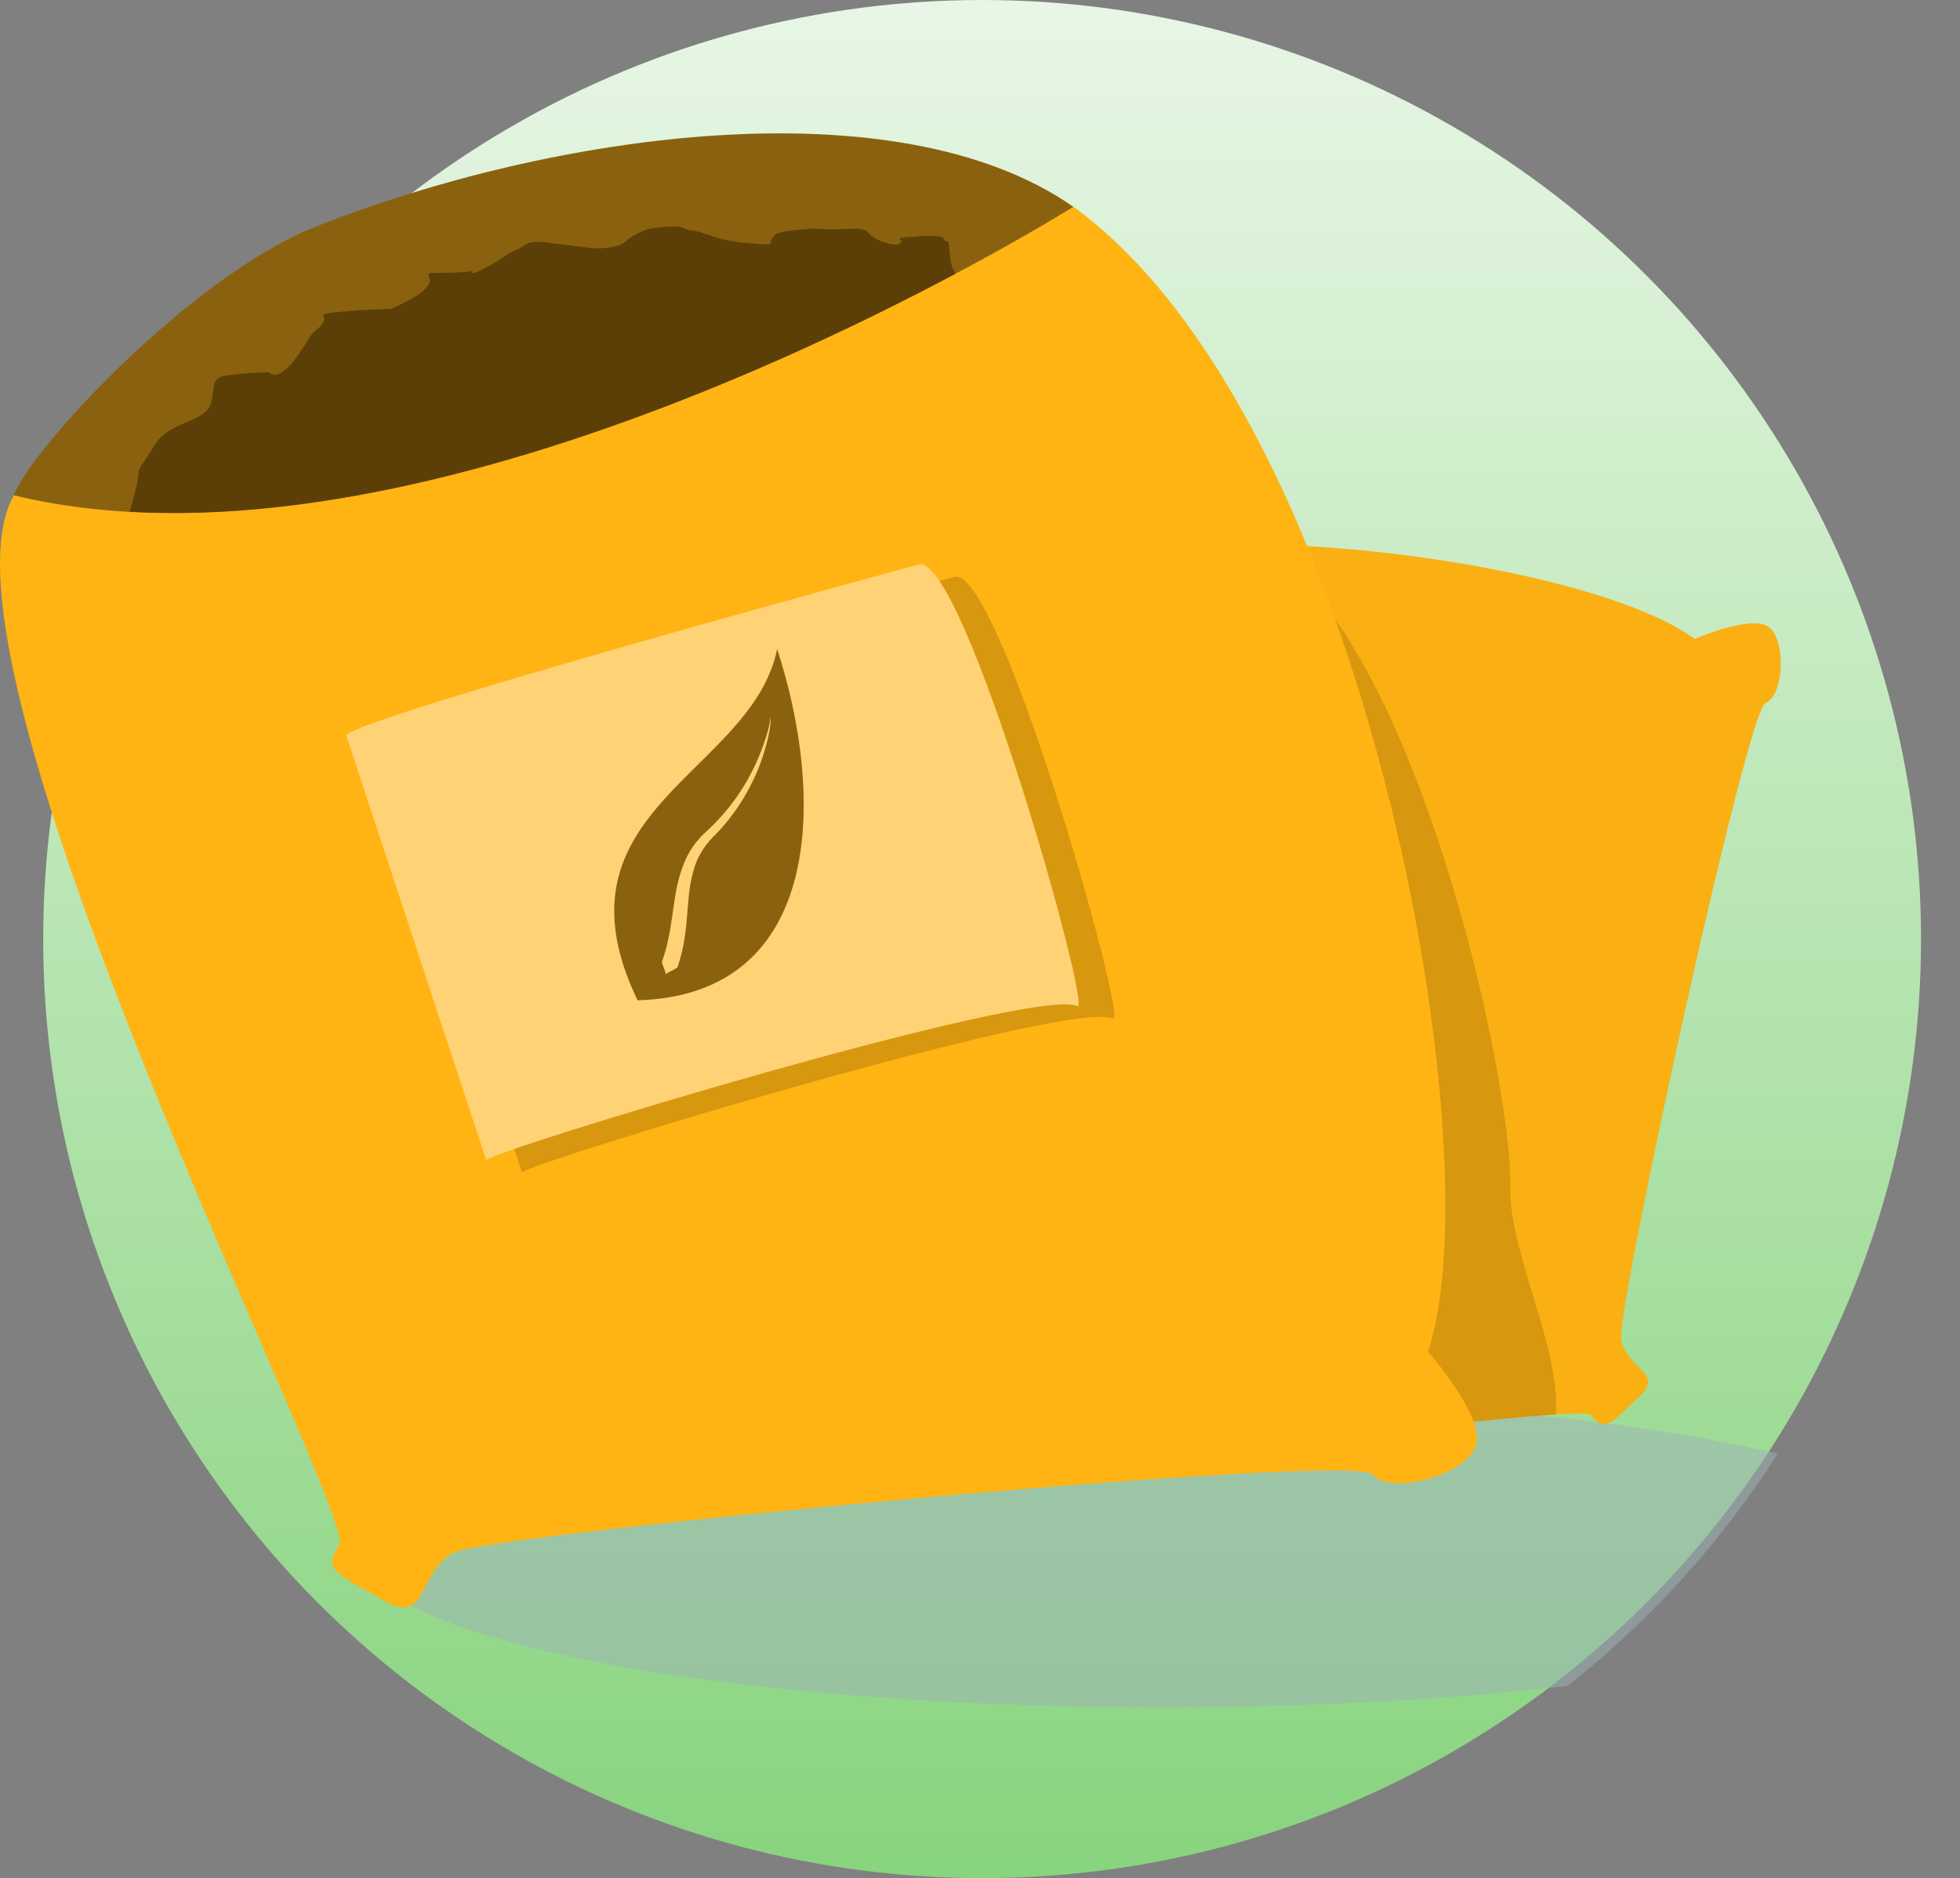
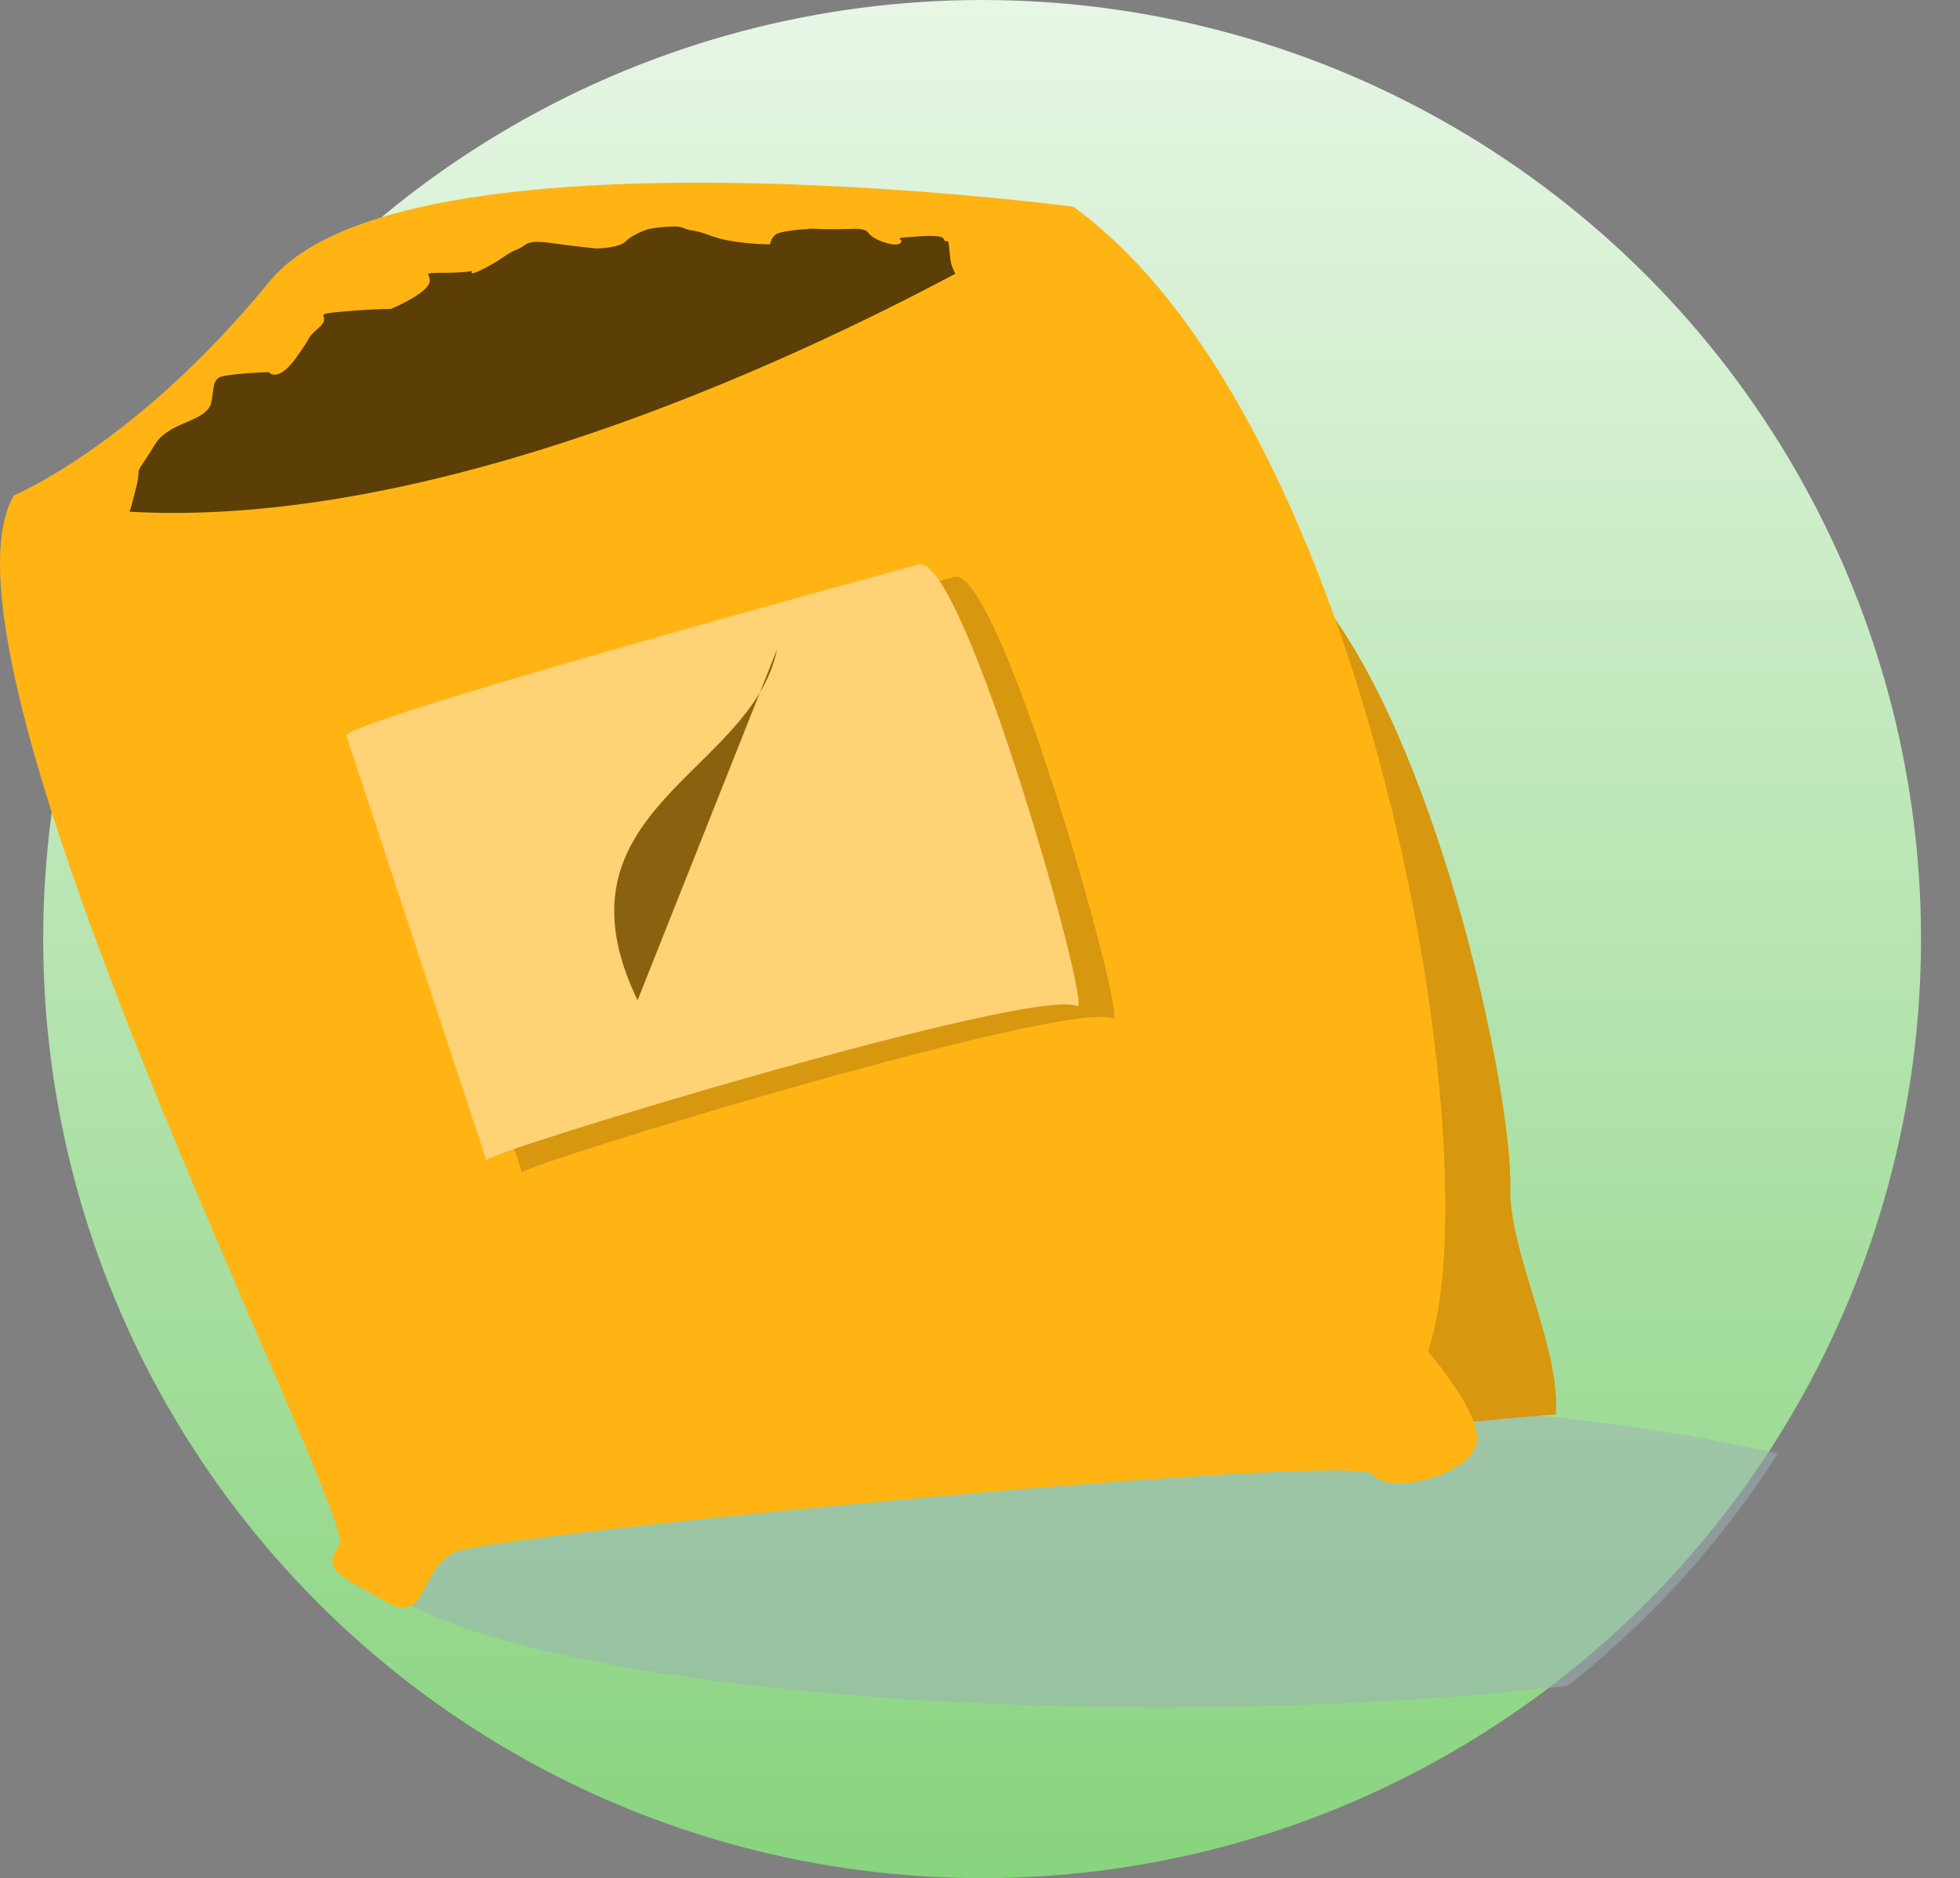
<svg xmlns="http://www.w3.org/2000/svg" viewBox="0 0 445.54 426.86">
  <rect x="0" y="0" width="445.54" height="426.86" fill="#808080" stroke="none" />
  <defs>
    <style>.cls-1{fill:none;}.cls-2{isolation:isolate;}.cls-3{fill:url(#linear-gradient);}.cls-4{clip-path:url(#clip-path);}.cls-5{fill:#9cb1b5;mix-blend-mode:multiply;opacity:0.53;}.cls-6{fill:#fab012;}.cls-7{fill:#d7970f;}.cls-8{fill:#ffb413;}.cls-9{fill:#8a620f;}.cls-10{fill:#5b3f07;}.cls-11{fill:#ffd275;}</style>
    <linearGradient id="linear-gradient" x1="223.25" y1="-106.45" x2="223.25" y2="593.46" gradientUnits="userSpaceOnUse">
      <stop offset="0" stop-color="#fff" />
      <stop offset="1" stop-color="#63c656" />
    </linearGradient>
    <clipPath id="clip-path" transform="translate(-831.26 -785.59)">
      <circle class="cls-1" cx="1055.53" cy="1001.06" r="213.43" />
    </clipPath>
  </defs>
  <g class="cls-2">
    <g id="svg8">
      <circle class="cls-3" cx="223.25" cy="213.43" r="213.43" />
      <g class="cls-4">
        <path id="path2954" class="cls-5" d="M1276.8,1138.39c0,19.46-81.26,35.25-181.5,35.25h0c-100.24,0-181.5-15.79-181.5-35.25h0c0-19.47,81.26-35.25,181.5-35.25h0c100.24,0,181.5,15.78,181.5,35.25Z" transform="translate(-831.26 -785.59)" />
      </g>
-       <path id="path2545" class="cls-6" d="M1016.13,1106s-1.77-21.14-20.32-49.65,27.78-127,27.78-127c47-34.76,166.54-18.22,192.92,1.47,0,0,12.41-5.46,16.61-2.87s3.81,15.65-.52,17.41-33.87,138-32.83,144.62,10.13,7.62,4,13.19-7.64,8.24-10.72,4.12S1037.07,1129,1016.13,1106Z" transform="translate(-831.26 -785.59)" />
      <path id="path2547" class="cls-7" d="M1133.15,924.05c-3.14.14-43.23-14.21-46.32-13.94l27.43,203.4c29.5-2.27,57.37-5.62,70.66-6.44,1.18-15.12-10.73-37.1-10.34-51.63.52-19.87-15-95.69-41.43-131.39Z" transform="translate(-831.26 -785.59)" />
      <path id="path2539" class="cls-8" d="M834.42,898.17s27.68-11.43,58.09-48.6,182.73-17,182.73-17c66.89,48.38,95.81,216.28,80.61,260.2,0,0,12.67,14.36,11,21.12s-19.43,11.83-23.65,6.76-200.2,13.51-208.64,17.74-5.92,16.89-16,11-14.36-6.76-10.14-12.67S812.45,936.18,834.42,898.17Z" transform="translate(-831.26 -785.59)" />
      <path id="path2699" class="cls-7" d="M918.06,955.44l31.87,96.66c0-1.77,124.55-39.69,134.36-35,3.55,1.67-25.93-103.43-36.11-100.37,0,0-125.34,34-130.12,38.76Z" transform="translate(-831.26 -785.59)" />
-       <path id="path2541" class="cls-9" d="M834.42,898.17c3.68-10.31,40.16-49.82,68.64-61.08,53.39-21.12,131.89-32.62,172.18-4.5C1075.24,832.59,933.19,922,834.42,898.17Z" transform="translate(-831.26 -785.59)" />
      <path id="path2553" class="cls-10" d="M984.54,837.08a33.56,33.56,0,0,0-5.94.58s-3.47,1.16-5.08,2.77-6.7,1.62-6.7,1.62-3-.23-9.7-1.15-5.55.23-8.32,1.38-2.77,1.85-7.16,4.16-3,.69-3,.69-1.16.46-6.93.46-1.39.47-3.23,3-8.36,5.21-8.36,5.21-4.24,0-11.43.65-1.63.65-4.9,3.59-1,1-5.22,6.86-6.21,3.27-6.21,3.27-10.13.33-11.43,1.31-1,2.28-1.64,5.55-5.88,4.25-9.14,6.21-3.27,2.94-5.88,6.86-.65,1-2.29,7.18c-.64,2.44-.93,3.7-1.28,4.61,67.9,3.79,147.21-32.55,187.72-54.08-.18-.39-.39-.87-.53-1.15-.69-1.39-.69-3.46-.93-5.31s-.69-.23-1.15-1.39-4.85-.69-8.31-.46-.47.46-1.62,1.39-6-.7-7.16-2.31-3.93-.7-10.4-.93-1.84,0-3.23,0-6.24.47-7.39,1.16a3.53,3.53,0,0,0-1.39,2.31s-8.08,0-13.16-1.85-4.39-.92-6.47-1.85a6,6,0,0,0-2.14-.35Z" transform="translate(-831.26 -785.59)" />
      <path id="path2543" class="cls-11" d="M909.93,952.61l31.87,96.66c0-1.77,124.55-39.68,134.36-35,3.55,1.68-25.93-103.43-36.12-100.37,0,0-125.33,34-130.11,38.76Z" transform="translate(-831.26 -785.59)" />
-       <path id="path2681" class="cls-9" d="M1007.92,933.11c-5.78,28.38-52.57,36.58-31.73,79.83C1018.76,1011.68,1018.73,966.17,1007.92,933.11Z" transform="translate(-831.26 -785.59)" />
-       <path id="path2695" class="cls-11" d="M982.55,1007.11c.22-.48,2.56-1.28,2.74-1.78a36.72,36.72,0,0,0,1.63-6.85c.44-3,.54-5.23.84-8.44a32.85,32.85,0,0,1,1.39-7.41,17.46,17.46,0,0,1,1.55-3.4,18,18,0,0,1,2.53-3.28,46.84,46.84,0,0,0,11.52-18.73c2.15-6.79,1.63-8.8,1.63-8.8s.19,2-2.37,8.53a47.79,47.79,0,0,1-12.15,17.58,20.73,20.73,0,0,0-3.07,3.45,19.81,19.81,0,0,0-2,3.72,34,34,0,0,0-2.1,7.94c-.48,3-.81,5.76-1.29,8.24a42.57,42.57,0,0,1-1.63,6.2C981.56,1004.53,982.77,1006.63,982.55,1007.11Z" transform="translate(-831.26 -785.59)" />
+       <path id="path2681" class="cls-9" d="M1007.92,933.11c-5.78,28.38-52.57,36.58-31.73,79.83Z" transform="translate(-831.26 -785.59)" />
    </g>
  </g>
</svg>